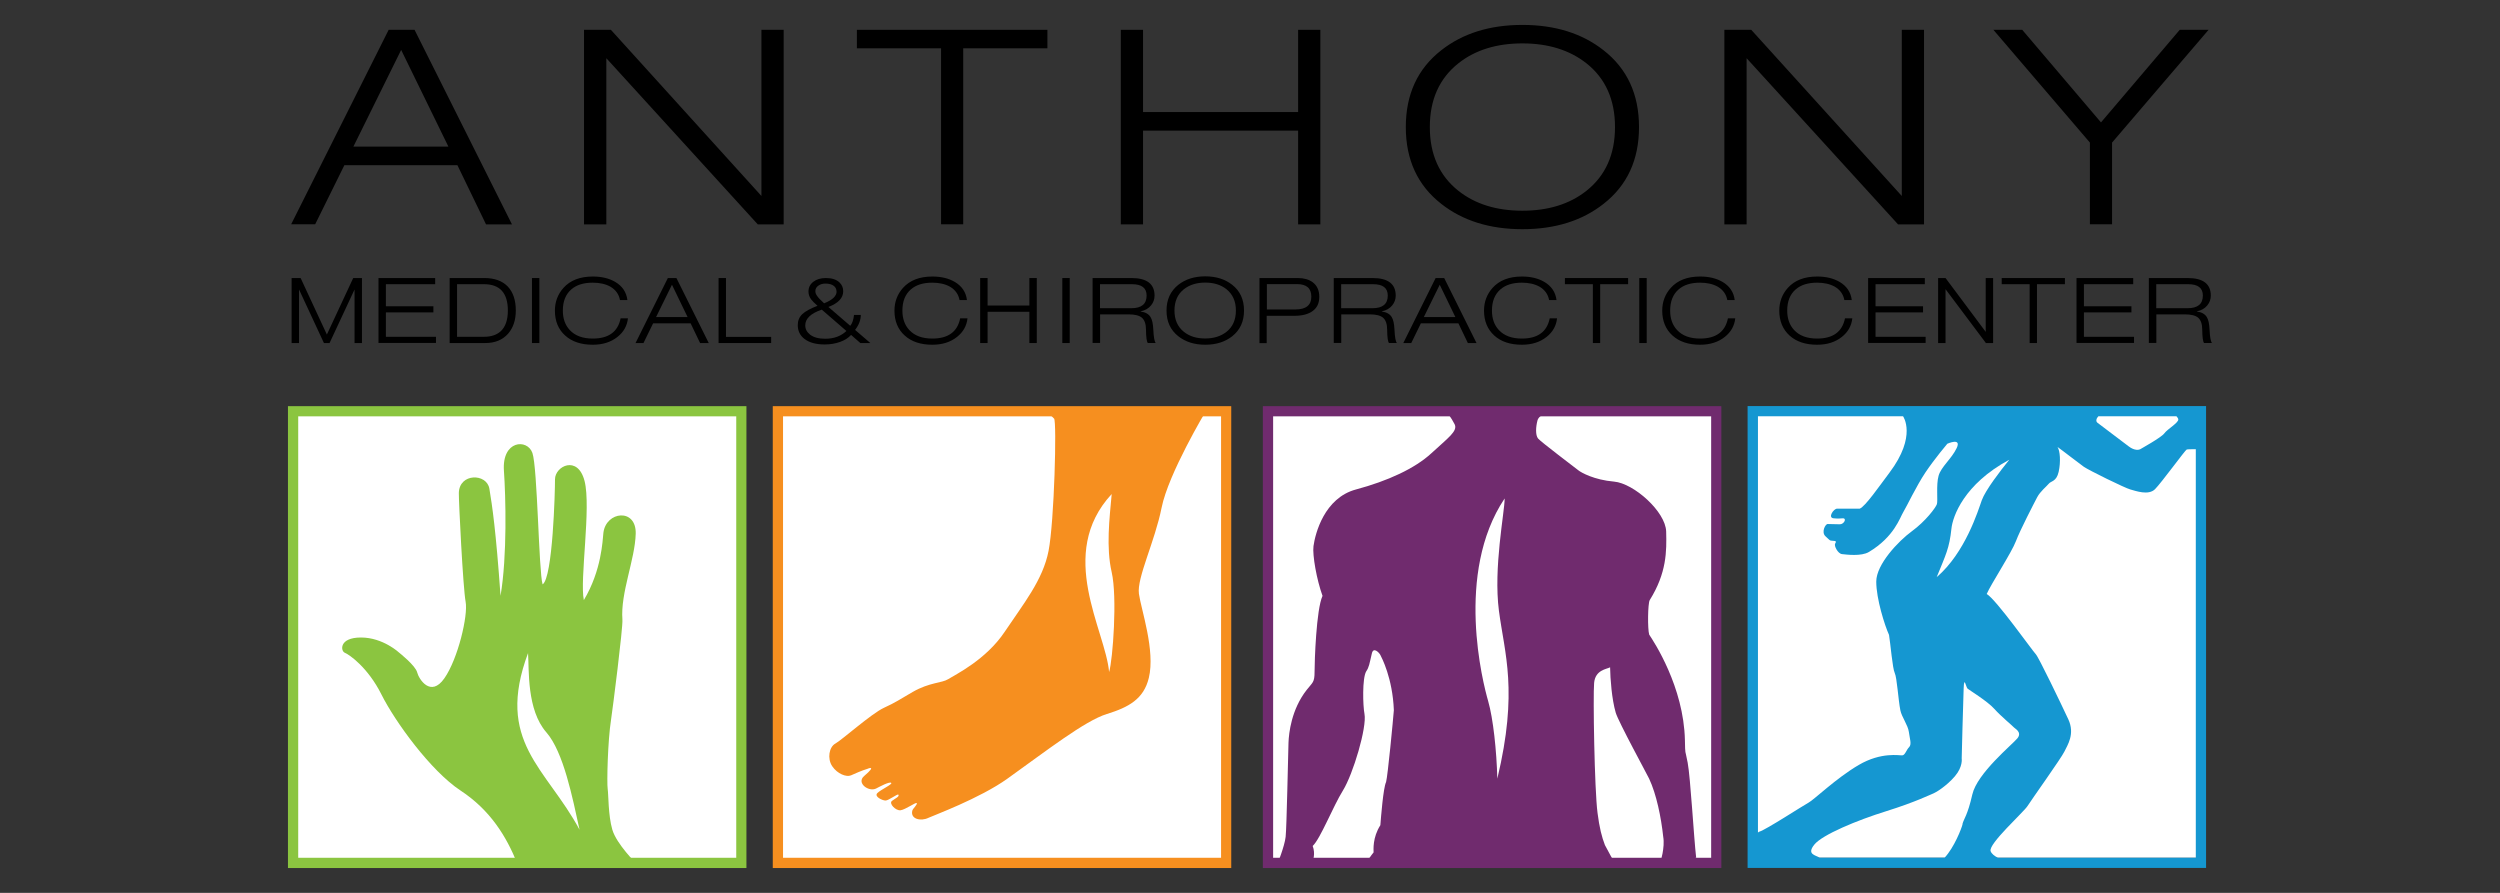
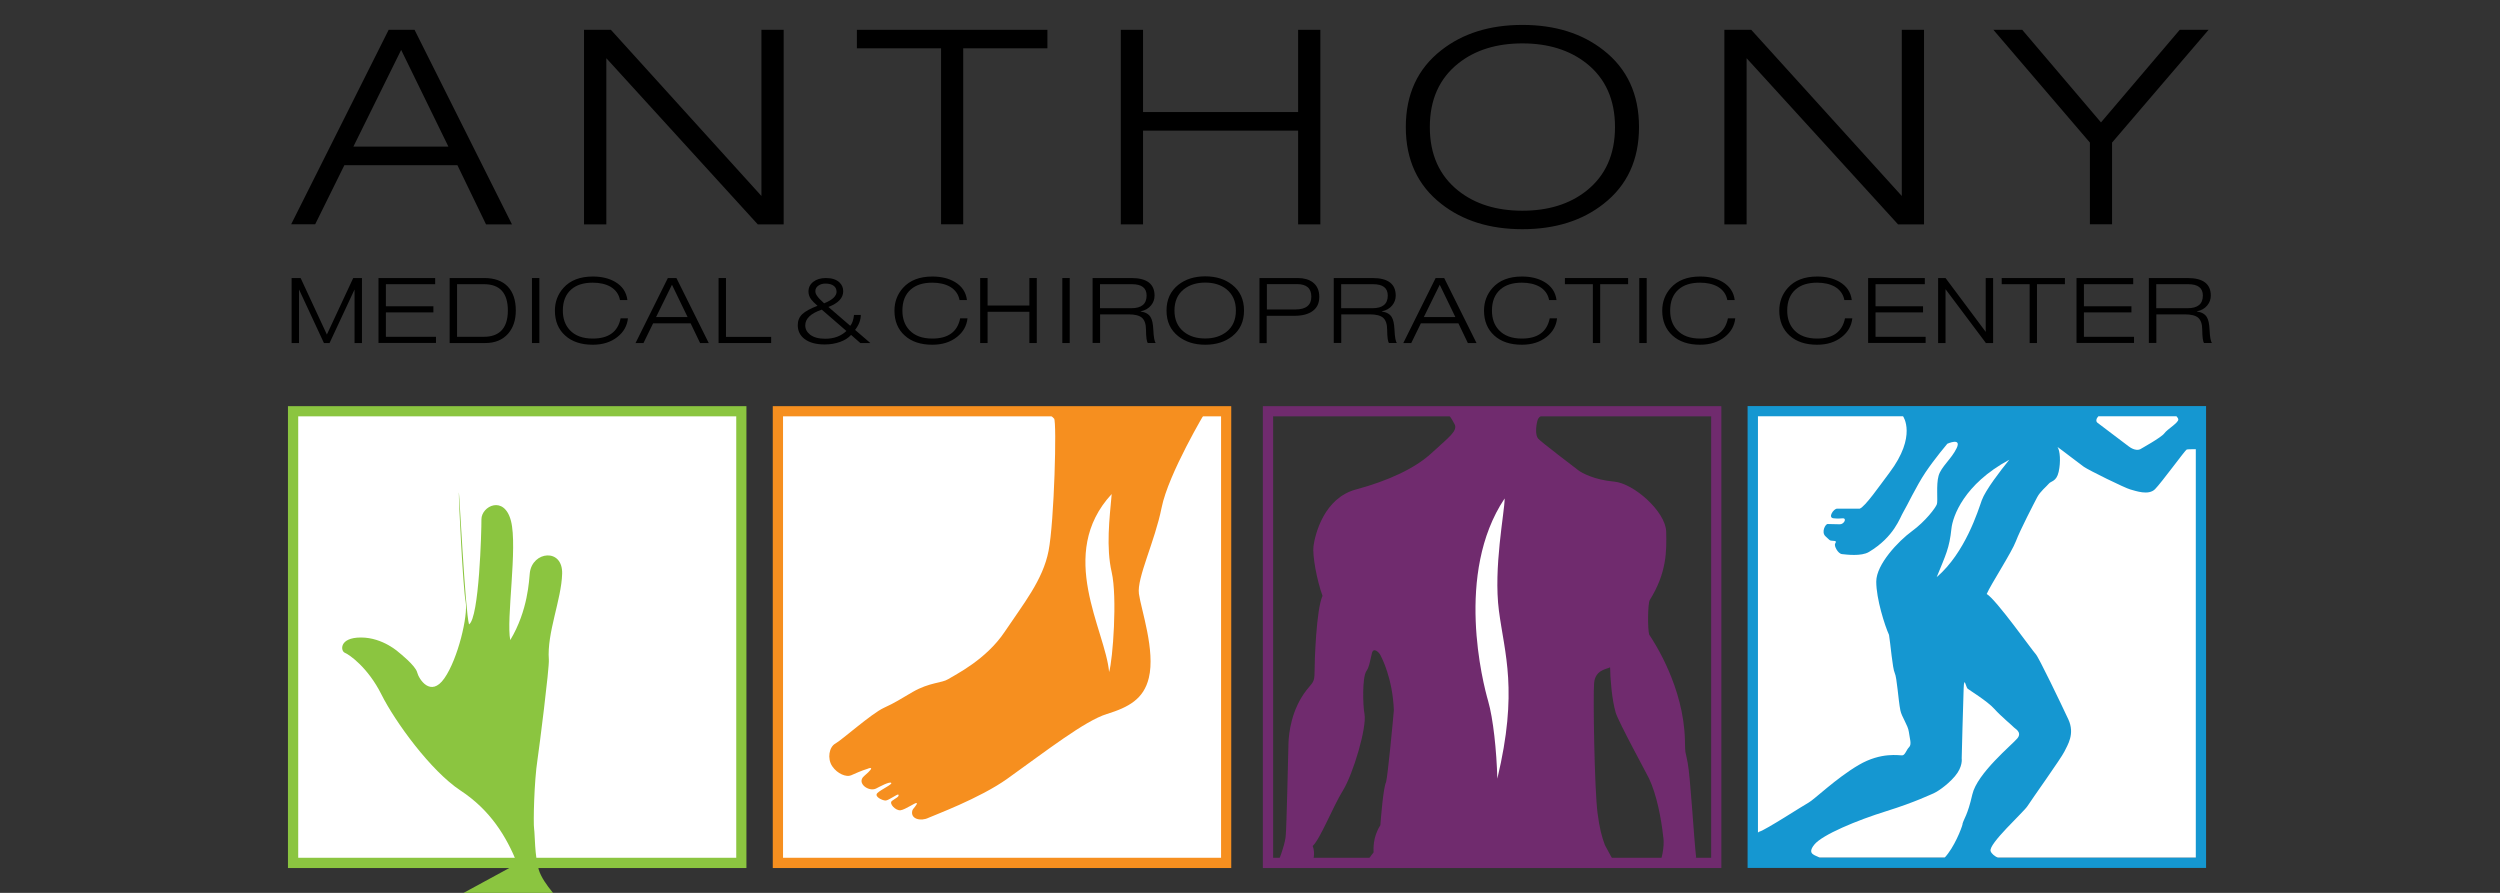
<svg xmlns="http://www.w3.org/2000/svg" id="Layer_1" data-name="Layer 1" viewBox="0 0 280 100">
  <rect x="0" y="0" width="280" height="100" fill="#333333" stroke="none" />
  <defs>
    <style>
      .cls-1 {
        fill: #f68f1f;
      }

      .cls-2 {
        fill: #fff;
      }

      .cls-3 {
        fill: #8bc540;
      }

      .cls-4 {
        fill: #702b6e;
      }

      .cls-5 {
        fill: #1597d1;
      }
    </style>
  </defs>
  <rect class="cls-2" x="196.54" y="46.06" width="50.01" height="50.01" />
  <g>
    <rect class="cls-2" x="32.83" y="46.06" width="50.2" height="50.58" />
    <path class="cls-3" d="m82.46,46.63v49.44h-49.06v-49.44h49.06m1.14-1.14h-51.35v51.73h51.35v-51.73h0Z" />
  </g>
  <g>
-     <rect class="cls-2" x="142.02" y="46.06" width="50.2" height="50.58" />
    <path class="cls-4" d="m191.65,46.63v49.44h-49.06v-49.44h49.06m1.14-1.14h-51.35v51.73h51.35v-51.73h0Z" />
  </g>
  <g>
    <rect class="cls-2" x="87.13" y="46.06" width="50.2" height="50.58" />
    <path class="cls-1" d="m136.76,46.63v49.44h-49.06v-49.44h49.06m1.14-1.14h-51.35v51.73h51.35v-51.73h0Z" />
  </g>
-   <path class="cls-3" d="m57.94,96.73c-1.22-3.05-3.03-6-6.36-8.19s-7.34-7.72-8.86-10.76-3.62-4.48-4.1-4.67-.67-1.71,1.81-1.71,4.29,1.71,4.29,1.71c0,0,1.81,1.43,2,2.19s1.52,2.86,3.05.67,2.67-7.05,2.38-8.57-.78-11.33-.76-12.19c.05-2.24,3.12-2.22,3.42-.48.32,1.91.73,4.67,1.25,12,.76-4.48.58-11.15.38-14-.24-3.43,2.62-3.62,3.19-2s.71,13.29,1.14,14.72c1.14-.71,1.4-10.5,1.39-11.77,0-1.47,2.55-2.76,3.31.19s-.56,11.06-.08,13.34c2-3.33,2.1-6.72,2.19-7.53.29-2.43,3.7-2.81,3.62.1s-1.72,6.62-1.49,9.62c.07.88-1.09,10.01-1.27,11.19-.38,2.43-.48,7.1-.38,7.76s.05,2.95.52,4.57,2.7,3.81,2.7,3.81h-13.34Z" />
-   <path class="cls-2" d="m59.14,73.11c.13,1.91-.16,6.38,2.05,8.91,1.93,2.21,2.93,7.32,3.72,10.91-3.73-6.95-9.49-9.83-5.76-19.81Z" />
+   <path class="cls-3" d="m57.94,96.73c-1.22-3.05-3.03-6-6.36-8.19s-7.34-7.72-8.86-10.76-3.62-4.48-4.1-4.67-.67-1.71,1.81-1.71,4.29,1.71,4.29,1.71c0,0,1.81,1.43,2,2.19s1.52,2.86,3.05.67,2.67-7.05,2.38-8.57-.78-11.33-.76-12.19s.71,13.29,1.14,14.72c1.14-.71,1.4-10.5,1.39-11.77,0-1.47,2.55-2.76,3.31.19s-.56,11.06-.08,13.34c2-3.33,2.1-6.72,2.19-7.53.29-2.43,3.7-2.81,3.62.1s-1.72,6.62-1.49,9.62c.07.88-1.09,10.01-1.27,11.19-.38,2.43-.48,7.1-.38,7.76s.05,2.95.52,4.57,2.7,3.81,2.7,3.81h-13.34Z" />
  <path class="cls-1" d="m117.65,46.06c2.41,0,17.4,0,17.4,0,0,0-4.19,6.99-4.95,10.8-.76,3.81-2.79,7.87-2.54,9.65s1.85,6.34,1.11,9.41c-.57,2.37-2.25,3.29-4.71,4.05s-6.83,4.17-11.13,7.24c-3.1,2.22-8.36,4.15-8.83,4.38-.86.43-2.06.15-1.82-.8.06-.24.61-.69.49-.85-.13-.09-1.27.74-1.81.81s-1.34-.76-.96-1.05.86-.47.72-.7c-.1-.12-1.09.66-1.44.66s-1.3-.44-.92-.83,1.71-.98,1.56-1.14c-.15-.21-1.36.45-1.71.63-.82.4-2.24-.63-1.32-1.41,1.6-1.36.2-.74.45-.83-.84.26-1.42.54-1.93.76s-1.52-.16-2.1-1.02-.35-2.16.35-2.54,4.06-3.37,5.43-4,1.72-.91,3.23-1.78c1.9-1.09,3.27-.99,3.97-1.43.79-.5,4.23-2.16,6.33-5.3,2.1-3.14,4.29-5.81,4.92-9.08.64-3.27.93-14.47.62-14.8-.57-.62-.97-.83-.97-.83h.57Z" />
  <path class="cls-4" d="m148.13,66.76c-.67-1.85-1.15-4.59-1.02-5.59.19-1.4,1.21-5.4,4.76-6.35s6.6-2.35,8.45-4.06,2.98-2.48,2.6-3.24-.95-1.46-.95-1.46h11.75s-1.33.32-1.52,1.02-.25,1.65.06,2.03,4.19,3.3,4.51,3.56,1.78,1.08,4,1.27,5.78,3.37,5.84,5.59.06,4.64-1.84,7.68c-.22.38-.25,3.24-.06,3.87.51.76,3.87,5.84,4,11.82.04,1.78,0,.88.31,2.53s.68,8.26.95,10.64c-1.02.22-4,.48-4,.48,0,0,.52-1.64.31-2.83-.23-2.17-.76-4.77-1.58-6.51-.19-.41-3.46-6.41-3.74-7.39-.44-1.51-.61-3.8-.63-5.08-.4.21-1.66.29-1.79,1.75s.04,11.91.38,14.54c.21,1.67.48,2.71.83,3.62.25.51,1.08,1.97,1.08,1.97h-2.29l-25.72.25s.89-1.27,1.02-1.4c0-.32-.13-1.65.76-3.05.06-.76.32-4.19.64-4.83.19-.7.79-7.01.87-8.05-.14-3.62-1.38-5.92-1.51-6.18s-.77-.94-.95-.19c-.29,1.23-.31,1.54-.64,2.03-.45.76-.37,3.84-.19,4.76.29,1.48-1.27,6.73-2.41,8.57s-2.52,5.4-3.39,6.22c.34.89,0,1.71,0,1.71l-3.98.38s.83-2.03.95-3.11.27-9.11.32-10.54c.04-1.09.32-3.72,2.03-5.91.68-.87.89-.83.89-2.03s.19-6.99.89-8.51Z" />
  <path class="cls-2" d="m168.52,55.84c0,1.52-1.27,7.75-.64,12.57s2.18,8.95-.18,18.8c-.08-3.11-.46-6.73-1.03-8.7s-3.75-14.29,1.84-22.67Z" />
  <path class="cls-5" d="m245.93,45.48h-50.2v51.73h51.35v-51.73h-1.14Zm-1.96,1.49c.03.38-1.21,1.08-1.56,1.56-.35.48-2.6,1.71-2.7,1.78-.1.06-.6.22-1.3-.32-.7-.54-3.14-2.38-3.49-2.64-.22-.16-.14-.49.1-.73h8.74c.11.12.2.24.21.35Zm-24.16,45.34c-.13.51-.93,2.58-2.01,3.75h-14c-.44-.29-1.49-.35-.6-1.46.89-1.11,4.79-2.73,8.07-3.75,3.27-1.02,5.05-1.91,5.3-2s1.46-.83,2.38-1.91c.92-1.08.76-2,.76-2,0,0,.16-6.45.22-7.87.06-1.43.25-.1.44.06.19.16,2.22,1.4,2.98,2.25s2.16,2,2.22,2.1c.06.1.95.51.38,1.21-.57.7-4.51,3.91-5.05,6.29-.54,2.38-.95,2.7-1.11,3.33Zm-6.67-45.69s1.59,2.19-1.52,6.32c-1.14,1.51-2.7,3.78-3.33,4.03h-2.54c-.38,0-1.08,1.02-.38,1.08.7.06.53.01,1.02,0,.49-.01.14.67-.32.67s-1.1-.02-1.37-.03c-.26-.01-.74.92-.25,1.37.49.44.44.5.84.51s.37.1.24.33.31,1.11.77,1.16c.46.05,2.16.28,3.02-.24,2.84-1.7,3.47-3.85,3.85-4.47s1.44-2.88,2.48-4.44c1.05-1.56,2.45-3.21,2.45-3.21,0,0,1.62-.73,1.05.48-.57,1.21-1.75,2.1-2.03,3.11-.29,1.02-.06,2.79-.19,3.18s-1.27,1.91-2.79,3.02c-1.52,1.11-4,3.72-4,5.65s.95,4.92,1.43,5.97c.16.95.39,3.76.64,4.27s.39,2.97.63,4.18c.14.72.86,1.68.95,2.41s.35,1.4.03,1.71c-.32.32-.44.89-.76.92-.32.03-2.35-.41-4.89,1.08-2.54,1.49-5.02,3.91-5.62,4.22-.6.32-4.79,3.05-5.49,3.24-.06.02-.12.06-.17.11v-46.63h16.26Zm10.61,49.44c-.36-.18-.69-.43-.8-.73-.29-.79,3.68-4.35,4.13-5.05.44-.7,3.78-5.37,4.13-6.1.35-.73,1.21-1.97.44-3.62s-3.33-6.99-3.65-7.3-4.48-6.19-5.49-6.73c.48-1.11,2.79-4.64,3.27-5.91.48-1.27,2.03-4.25,2.38-4.92.35-.67,1.05-1.21,1.3-1.52.25-.32.86-.22,1.11-1.33s.16-2.38-.13-2.79c.51.35,2.41,1.84,2.95,2.22s4.6,2.38,5.21,2.54c.6.16,2.03.7,2.76-.03.73-.73,3.4-4.41,3.56-4.45.16-.03.97-.03,1.01-.03v45.76h-22.18Z" />
  <path class="cls-2" d="m225.04,51.49c-.95,1.17-2.67,3.4-3.08,4.54s-1.84,5.87-5.05,8.61c1.02-2.51,1.42-3.23,1.65-5.43.14-1.36,1.4-4.99,6.48-7.72Z" />
  <path class="cls-2" d="m124.51,55.33c-.25,2.79-.64,5.97,0,8.76.64,2.79.13,9.78-.29,11.18-.41-4.7-5.94-13.21.29-19.94Z" />
  <g>
    <path d="m42.39,38.42v-7.28h6.35v.69h-5.52v2.47h5.32v.69h-5.32v2.73h5.61v.69h-6.43Z" />
    <path d="m50.36,38.42v-7.28h3.88c1.15,0,2.02.32,2.63.95.6.64.9,1.53.9,2.69,0,1.07-.29,1.93-.86,2.59-.62.7-1.47,1.05-2.55,1.05h-4Zm.83-6.59v5.89h3.02c.8,0,1.42-.21,1.88-.63.53-.5.79-1.27.79-2.31,0-1.96-.89-2.95-2.67-2.95h-3.02Z" />
    <path d="m59.58,38.42v-7.28h.83v7.28h-.83Z" />
    <polygon points="39.71 31.14 39.56 31.14 36.61 37.47 33.67 31.14 33.49 31.14 32.66 31.14 32.66 38.42 33.35 38.42 33.49 38.42 33.49 32.42 36.28 38.42 36.91 38.42 39.71 32.42 39.71 38.42 39.85 38.42 40.54 38.42 40.54 31.14 39.71 31.14" />
    <path d="m69.5,35.65h.83c-.09.84-.48,1.54-1.18,2.09-.73.58-1.65.87-2.76.87-1.3,0-2.33-.34-3.09-1.03-.77-.69-1.15-1.62-1.15-2.79,0-.98.32-1.83.95-2.54.77-.86,1.87-1.28,3.3-1.28.98,0,1.81.2,2.5.6.8.47,1.26,1.15,1.37,2.04h-.83c-.12-.65-.48-1.15-1.07-1.5-.54-.3-1.2-.45-1.98-.45-1.03,0-1.83.25-2.41.76-.63.55-.94,1.34-.94,2.37,0,.9.26,1.62.77,2.17.59.64,1.45.96,2.58.96,1.77,0,2.81-.75,3.12-2.26Z" />
    <path d="m78.41,38.42l-1.06-2.21h-4.2l-1.08,2.21h-.89l3.62-7.28h.96l3.62,7.28h-.96Zm-1.4-2.91l-1.75-3.62-1.78,3.62h3.53Z" />
    <path d="m80.48,38.42v-7.28h.83v6.59h5.06v.69h-5.89Z" />
    <path d="m96.36,38.42l-1.04-.91c-.29.33-.7.59-1.22.78s-1.1.29-1.73.29c-.98,0-1.73-.21-2.27-.62-.5-.39-.75-.9-.75-1.55,0-.5.17-.91.52-1.24.34-.31.9-.62,1.69-.92-.34-.3-.58-.54-.72-.73-.19-.26-.29-.55-.29-.87,0-.45.18-.81.54-1.09.36-.28.83-.42,1.41-.42.66,0,1.17.16,1.52.49.28.27.42.6.42.99,0,.75-.55,1.34-1.66,1.76l2.45,2.11c.22-.26.36-.67.42-1.22h.76c0,.56-.21,1.12-.64,1.68l1.71,1.47h-1.13Zm-1.56-1.35l-2.76-2.39c-1.24.42-1.85,1.01-1.85,1.76,0,.41.18.76.54,1.04.4.31.97.46,1.7.46.97,0,1.76-.29,2.38-.88Zm-1.11-4.42c0-.26-.1-.47-.29-.62-.22-.18-.54-.27-.96-.27-.3,0-.56.08-.78.23s-.34.36-.34.61c0,.17.05.33.16.49.13.22.41.51.82.88.93-.37,1.4-.81,1.4-1.33Z" />
    <path d="m107.53,35.65h.83c-.09.84-.48,1.54-1.18,2.09-.73.58-1.65.87-2.76.87-1.3,0-2.33-.34-3.09-1.03-.77-.69-1.15-1.62-1.15-2.79,0-.98.32-1.83.95-2.54.77-.86,1.87-1.28,3.3-1.28.98,0,1.81.2,2.5.6.8.47,1.26,1.15,1.37,2.04h-.83c-.12-.65-.48-1.15-1.07-1.5-.54-.3-1.2-.45-1.98-.45-1.03,0-1.83.25-2.41.76-.63.55-.94,1.34-.94,2.37,0,.9.26,1.62.77,2.17.59.64,1.45.96,2.58.96,1.77,0,2.81-.75,3.12-2.26Z" />
    <path d="m118.98,38.42v-7.28h.83v7.28h-.83Z" />
    <polygon points="116.03 31.14 115.34 31.14 115.29 31.14 115.29 34.22 110.61 34.22 110.61 31.14 110.56 31.14 109.87 31.14 109.78 31.14 109.78 38.42 109.87 38.42 110.56 38.42 110.61 38.42 110.61 34.92 115.29 34.92 115.29 38.42 115.34 38.42 116.03 38.42 116.12 38.42 116.12 31.14 116.03 31.14" />
    <path d="m122.37,38.42v-7.28h4.35c1.73,0,2.59.66,2.59,1.97,0,.41-.13.77-.39,1.09-.28.35-.67.57-1.17.67v.02c.53.07.9.28,1.11.62.18.29.28.75.31,1.4.04.88.14,1.39.28,1.51h-.89c-.13-.14-.2-.63-.21-1.49,0-.64-.16-1.08-.45-1.34-.29-.25-.79-.38-1.48-.38h-3.21v3.2h-.83Zm.83-6.59v2.69h3.5c1.15,0,1.72-.47,1.72-1.42,0-.85-.55-1.27-1.64-1.27h-3.58Z" />
    <path d="m130.65,34.78c0-1.22.44-2.18,1.32-2.88.8-.63,1.8-.95,3.02-.95s2.22.32,3.02.95c.88.69,1.32,1.65,1.32,2.88s-.44,2.18-1.32,2.88c-.8.63-1.8.95-3.02.95s-2.22-.32-3.02-.95c-.88-.69-1.32-1.65-1.32-2.88Zm.89,0c0,1.03.35,1.82,1.06,2.39.63.5,1.42.74,2.38.74s1.75-.25,2.38-.74c.71-.56,1.06-1.36,1.06-2.39s-.35-1.82-1.06-2.39c-.63-.5-1.42-.74-2.38-.74s-1.75.25-2.38.74c-.71.56-1.06,1.36-1.06,2.39Z" />
    <path d="m141.06,38.42v-7.28h4.3c.68,0,1.24.16,1.66.47.49.37.74.91.74,1.63s-.24,1.21-.72,1.58c-.48.36-1.16.55-2.06.55h-3.11v3.06h-.83Zm.83-6.59v2.83h3.19c1.19,0,1.79-.48,1.79-1.43s-.54-1.41-1.62-1.41h-3.36Z" />
    <path d="m149.38,38.42v-7.28h4.35c1.73,0,2.59.66,2.59,1.97,0,.41-.13.77-.39,1.09-.28.35-.67.57-1.17.67v.02c.53.07.9.28,1.11.62.18.29.28.75.31,1.4.04.88.14,1.39.28,1.51h-.89c-.13-.14-.2-.63-.21-1.49,0-.64-.16-1.08-.45-1.34-.29-.25-.79-.38-1.48-.38h-3.21v3.2h-.83Zm.83-6.59v2.69h3.5c1.15,0,1.72-.47,1.72-1.42,0-.85-.55-1.27-1.64-1.27h-3.58Z" />
    <path d="m164.4,38.42l-1.06-2.21h-4.2l-1.08,2.21h-.89l3.62-7.28h.96l3.62,7.28h-.96Zm-1.4-2.91l-1.75-3.62-1.78,3.62h3.53Z" />
    <path d="m173.56,35.65h.83c-.09.84-.48,1.54-1.18,2.09-.73.58-1.65.87-2.76.87-1.3,0-2.33-.34-3.09-1.03s-1.15-1.62-1.15-2.79c0-.98.32-1.83.95-2.54.77-.86,1.87-1.28,3.3-1.28.98,0,1.81.2,2.5.6.8.47,1.26,1.15,1.37,2.04h-.83c-.12-.65-.48-1.15-1.07-1.5-.54-.3-1.2-.45-1.98-.45-1.03,0-1.83.25-2.41.76-.63.55-.94,1.34-.94,2.37,0,.9.26,1.62.77,2.17.59.64,1.45.96,2.58.96,1.77,0,2.81-.75,3.12-2.26Z" />
    <path d="m178.4,38.42v-6.59h-3.13v-.69h7.08v.69h-3.13v6.59h-.83Z" />
    <path d="m183.6,38.42v-7.28h.83v7.28h-.83Z" />
    <path d="m193.52,35.65h.83c-.09.84-.48,1.54-1.18,2.09-.73.58-1.65.87-2.76.87-1.3,0-2.33-.34-3.09-1.03s-1.15-1.62-1.15-2.79c0-.98.32-1.83.95-2.54.77-.86,1.87-1.28,3.3-1.28.98,0,1.81.2,2.5.6.8.47,1.26,1.15,1.37,2.04h-.83c-.12-.65-.48-1.15-1.07-1.5-.54-.3-1.2-.45-1.98-.45-1.03,0-1.83.25-2.41.76-.63.55-.94,1.34-.94,2.37,0,.9.26,1.62.77,2.17.59.64,1.45.96,2.58.96,1.77,0,2.81-.75,3.12-2.26Z" />
    <path d="m206.63,35.65h.83c-.09.84-.48,1.54-1.18,2.09-.73.58-1.65.87-2.76.87-1.3,0-2.33-.34-3.09-1.03s-1.15-1.62-1.15-2.79c0-.98.32-1.83.95-2.54.77-.86,1.87-1.28,3.3-1.28.98,0,1.81.2,2.5.6.8.47,1.26,1.15,1.37,2.04h-.83c-.12-.65-.48-1.15-1.07-1.5-.54-.3-1.2-.45-1.98-.45-1.03,0-1.83.25-2.41.76-.63.55-.94,1.34-.94,2.37,0,.9.26,1.62.77,2.17.59.64,1.45.96,2.58.96,1.77,0,2.81-.75,3.12-2.26Z" />
    <path d="m209.23,38.42v-7.28h6.35v.69h-5.52v2.47h5.32v.69h-5.32v2.73h5.61v.69h-6.43Z" />
    <polygon points="222.54 31.14 222.4 31.14 222.4 37.17 217.9 31.14 217.9 31.14 217.07 31.14 217.07 38.42 217.76 38.42 217.9 38.42 217.9 32.39 222.4 38.39 222.4 38.42 222.43 38.42 223.23 38.42 223.23 31.14 222.54 31.14" />
    <path d="m227.32,38.42v-6.59h-3.13v-.69h7.08v.69h-3.13v6.59h-.83Z" />
    <path d="m232.57,38.42v-7.28h6.35v.69h-5.52v2.47h5.32v.69h-5.32v2.73h5.61v.69h-6.43Z" />
    <path d="m240.67,38.42v-7.28h4.35c1.73,0,2.59.66,2.59,1.97,0,.41-.13.77-.39,1.09-.28.35-.67.57-1.17.67v.02c.53.07.9.28,1.11.62.18.29.28.75.31,1.4.04.88.14,1.39.28,1.51h-.89c-.13-.14-.2-.63-.21-1.49,0-.64-.16-1.08-.45-1.34-.29-.25-.79-.38-1.48-.38h-3.21v3.2h-.83Zm.83-6.59v2.69h3.5c1.15,0,1.72-.47,1.72-1.42,0-.85-.55-1.27-1.64-1.27h-3.58Z" />
    <g>
      <path d="m54.43,25.12l-3.2-6.62h-12.66l-3.27,6.62h-2.69L43.53,3.34h2.9l10.91,21.79h-2.9Zm-4.21-8.7l-5.29-10.83-5.35,10.83h10.64Z" />
      <path d="m65.41,25.12V3.34h3.01l16.86,18.61V3.34h2.49v21.79h-2.9l-16.96-18.61v18.61h-2.49Z" />
      <path d="m105.4,25.12V5.41h-9.43v-2.07h21.34v2.07h-9.43v19.71h-2.49Z" />
      <path d="m125.53,25.12V3.34h2.49v9.21h17.37V3.34h2.49v21.79h-2.49v-10.5h-17.37v10.5h-2.49Z" />
      <path d="m157.45,14.23c0-3.66,1.32-6.53,3.97-8.6,2.4-1.89,5.43-2.84,9.09-2.84s6.69.95,9.09,2.84c2.65,2.07,3.97,4.94,3.97,8.6s-1.32,6.53-3.97,8.6c-2.4,1.89-5.43,2.84-9.09,2.84s-6.69-.95-9.09-2.84c-2.65-2.07-3.97-4.94-3.97-8.6Zm2.69,0c0,3.07,1.07,5.45,3.2,7.14,1.88,1.49,4.28,2.23,7.17,2.23s5.29-.74,7.17-2.23c2.13-1.69,3.2-4.07,3.2-7.14s-1.07-5.45-3.2-7.14c-1.88-1.48-4.28-2.23-7.17-2.23s-5.29.74-7.17,2.23c-2.13,1.69-3.2,4.07-3.2,7.14Z" />
      <path d="m193.13,25.12V3.34h3.01l16.86,18.61V3.34h2.49v21.79h-2.91l-16.96-18.61v18.61h-2.49Z" />
      <path d="m234.07,25.12v-9.15l-10.81-12.63h3.23l8.82,10.37,8.82-10.37h3.23l-10.81,12.63v9.15h-2.49Z" />
    </g>
  </g>
</svg>